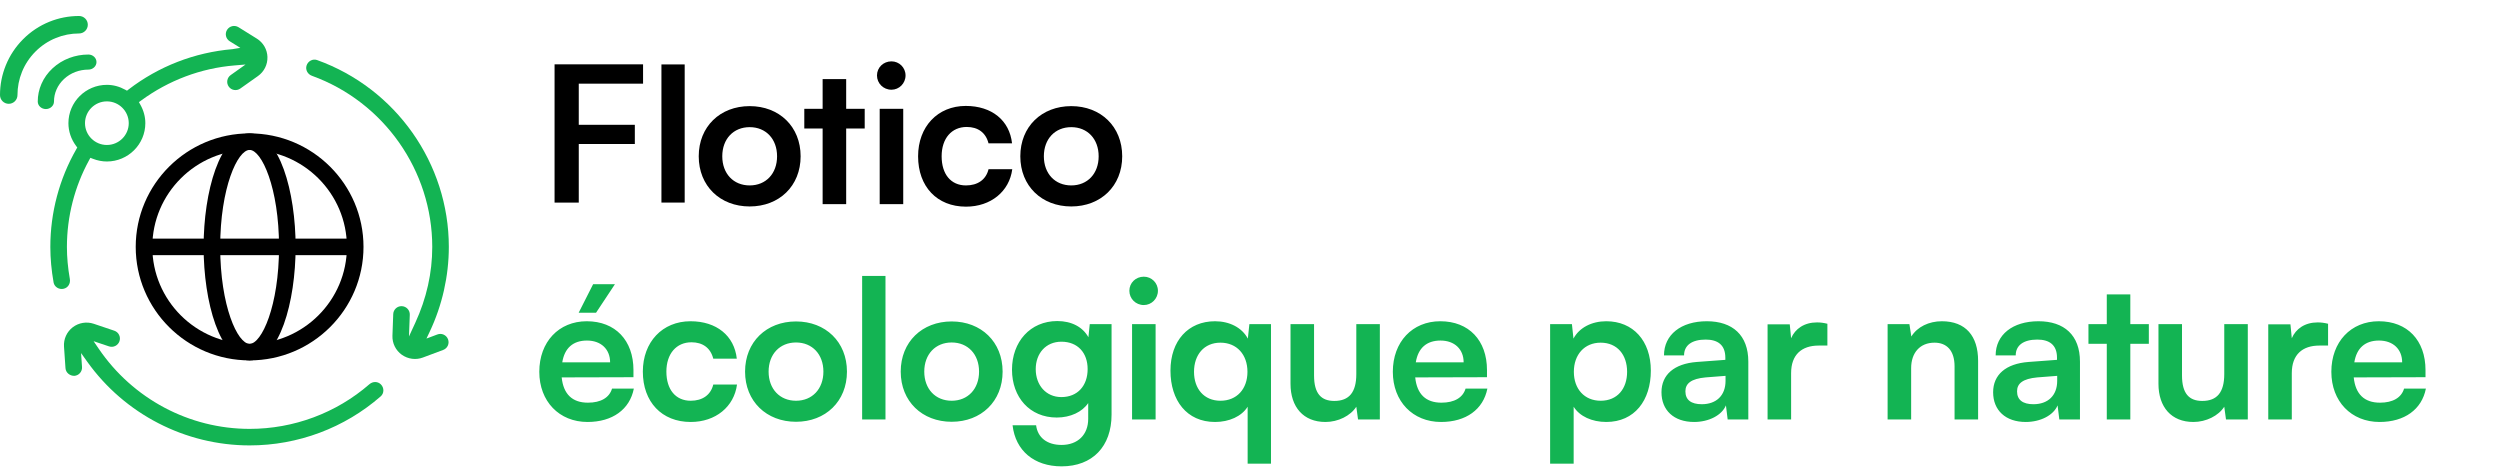
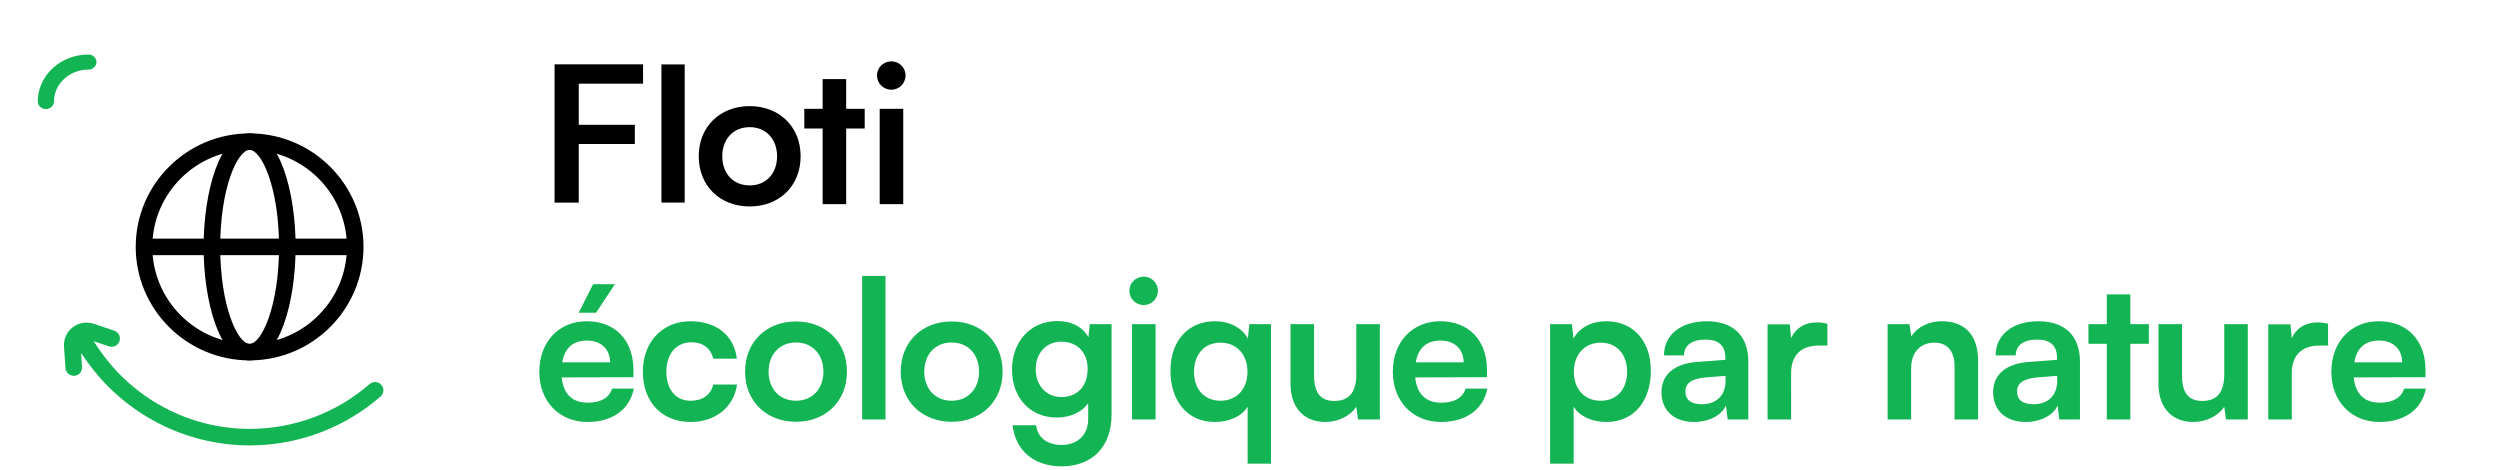
<svg xmlns="http://www.w3.org/2000/svg" version="1.1" id="Layer_1" x="0px" y="0px" width="596px" height="112px" viewBox="0 0 596 112" enable-background="new 0 0 596 112" xml:space="preserve">
-   <path fill="#13B453" d="M63.762,13.603c-0.055-1.799-0.996-3.437-2.525-4.39l-4.38-2.728c-0.924-0.573-2.147-0.293-2.726,0.631  c-0.576,0.921-0.295,2.14,0.633,2.717l2.528,1.573l-1.874,0.312c-9.063,0.781-17.597,4.1-24.771,9.612l-0.374,0.287l-0.413-0.226  c-1.406-0.774-2.881-1.165-4.381-1.165c-5.057,0-9.17,4.1-9.17,9.139c0,1.942,0.633,3.813,1.83,5.422l0.28,0.376l-0.23,0.405  C14.14,42.633,12,50.686,12,58.857c0,2.738,0.263,5.602,0.78,8.512c0.097,0.491,0.399,0.929,0.845,1.212  c0.457,0.29,1.021,0.387,1.547,0.258c1.043-0.233,1.669-1.236,1.478-2.333c-0.467-2.681-0.697-5.179-0.697-7.648  c0-7.222,1.83-14.372,5.29-20.679l0.302-0.556l0.59,0.229c1.101,0.43,2.227,0.649,3.342,0.649c5.056,0,9.17-4.101,9.17-9.14  c0-1.53-0.41-3.032-1.216-4.458l-0.313-0.552l0.515-0.376c6.56-4.816,14.267-7.716,22.29-8.375l2.614-0.219l-3.539,2.516  c-0.432,0.305-0.716,0.756-0.806,1.276c-0.09,0.52,0.032,1.043,0.338,1.473c0.303,0.43,0.756,0.713,1.277,0.803  c0.524,0.086,1.046-0.032,1.478-0.337l4.212-2.982c1.471-1.043,2.315-2.735,2.258-4.527H63.762z M25.479,34.562  c-2.873,0-5.215-2.333-5.215-5.197c0-2.864,2.342-5.197,5.215-5.197c2.874,0,5.215,2.333,5.215,5.197  C30.694,32.229,28.353,34.562,25.479,34.562z" />
-   <path fill="#13B453" d="M13.322,9.054c1.759-0.713,3.618-1.075,5.527-1.075c1.15,0,2.084-0.935,2.084-2.084  c0-1.15-0.934-2.082-2.084-2.082c-2.45,0-4.834,0.462-7.094,1.378c-2.34,0.95-4.437,2.344-6.233,4.141  c-1.797,1.797-3.193,3.904-4.141,6.241C0.466,17.832,0,20.217,0,22.664c0,1.15,0.934,2.084,2.084,2.084s2.081-0.935,2.081-2.084  c0-1.907,0.362-3.766,1.075-5.525c0.737-1.822,1.825-3.457,3.225-4.857c1.4-1.4,3.037-2.488,4.856-3.225V9.054z" />
  <path fill="#13B453" d="M21.063,13.003c-1.565,0-3.09,0.275-4.538,0.819c-1.499,0.566-2.841,1.395-3.99,2.462  c-1.15,1.068-2.042,2.314-2.651,3.708C9.296,21.335,9,22.753,9,24.204C9,25.194,9.868,26,10.934,26c1.066,0,1.938-0.806,1.938-1.796  s0.2-1.955,0.601-2.864c0.412-0.941,1.017-1.788,1.801-2.516s1.693-1.289,2.709-1.672c0.981-0.37,2.021-0.558,3.084-0.558  c1.063,0,1.935-0.807,1.935-1.799S22.132,13,21.066,13L21.063,13.003z" />
-   <path fill="#13B453" d="M95.789,84.568c1.457,1.043,3.345,1.302,5.027,0.667l4.842-1.81c0.495-0.187,0.885-0.549,1.106-1.032  c0.216-0.48,0.231-1.011,0.047-1.505c-0.381-1.018-1.521-1.549-2.546-1.15l-2.596,0.975l0.762-1.605  c2.988-6.301,4.571-13.301,4.571-20.246c0-19.895-12.623-37.797-31.41-44.545c-0.485-0.168-1.011-0.136-1.485,0.104  c-0.496,0.251-0.87,0.699-1.028,1.229c-0.295,1.003,0.259,2.046,1.294,2.423c17.154,6.218,28.678,22.611,28.678,40.793  c0,6.186-1.36,12.268-4.043,18.08l-1.507,3.266l0.194-5.183c0.04-1.086-0.82-1.999-1.906-2.039c-0.028,0-0.054,0-0.079,0  c-0.5,0-0.971,0.187-1.334,0.522c-0.385,0.359-0.611,0.847-0.629,1.373l-0.188,5.15c-0.064,1.796,0.773,3.494,2.237,4.545  L95.789,84.568z" />
  <path fill="#13B453" d="M90.814,91.654c-0.734-0.752-1.921-0.773-2.755-0.047c-7.895,6.857-18.039,10.638-28.552,10.638  c-14.385,0-27.842-7.157-35.995-19.142l-1.197-1.76l3.661,1.229c0.503,0.173,1.039,0.137,1.507-0.096  c0.478-0.233,0.83-0.639,1.003-1.137c0.169-0.498,0.137-1.028-0.097-1.502c-0.234-0.477-0.641-0.828-1.141-0.996l-4.895-1.652  c-1.712-0.573-3.585-0.258-5.009,0.828c-1.429,1.101-2.209,2.82-2.086,4.613l0.352,5.139c0.076,1.086,1.043,1.846,2.107,1.835  c0.525-0.039,1.008-0.276,1.353-0.674c0.346-0.397,0.518-0.903,0.482-1.427l-0.227-3.329l1.478,2.068  c8.919,12.489,23.391,19.944,38.707,19.944c11.52,0,22.617-4.157,31.252-11.697c0.389-0.342,0.615-0.821,0.633-1.348  C91.417,92.59,91.201,92.045,90.814,91.654z" />
  <path d="M59.508,31.798c-14.972,0-27.152,12.139-27.152,27.059s12.181,27.059,27.152,27.059c14.971,0,27.151-12.139,27.151-27.059  S74.479,31.798,59.508,31.798z M59.508,81.975c-12.793,0-23.196-10.373-23.196-23.117c0-12.745,10.407-23.117,23.196-23.117  c12.788,0,23.195,10.372,23.195,23.117C82.703,71.602,72.296,81.975,59.508,81.975z" />
  <path d="M59.508,31.798c-7.125,0-10.969,13.942-10.969,27.059s3.844,27.059,10.969,27.059c7.124,0,10.969-13.941,10.969-27.059  S66.636,31.798,59.508,31.798z M59.508,81.975c-2.859,0-7.013-9.008-7.013-23.117c0-14.11,4.153-23.117,7.013-23.117  c2.858,0,7.013,9.006,7.013,23.117C66.521,72.967,62.366,81.975,59.508,81.975z" />
  <path d="M83.962,56.887H35.053v3.941h48.909V56.887z" />
  <path fill="#13B453" d="M146.6,67.754l-4.508,6.809h-4.14l3.449-6.809H146.6z M140.068,100.598c-6.762,0-11.5-4.922-11.5-11.959  c0-7.131,4.646-12.053,11.316-12.053c6.808,0,11.132,4.555,11.132,11.639v1.701l-17.112,0.047c0.414,4.002,2.53,6.025,6.257,6.025  c3.082,0,5.105-1.196,5.75-3.357h5.197C150.142,97.607,146.002,100.598,140.068,100.598z M139.93,81.186  c-3.312,0-5.336,1.795-5.888,5.198h11.408C145.45,83.256,143.288,81.186,139.93,81.186z M153.253,88.592  c0-7.037,4.646-12.006,11.361-12.006c6.211,0,10.442,3.45,11.04,8.924h-5.611c-0.645-2.576-2.53-3.91-5.198-3.91  c-3.588,0-5.98,2.715-5.98,6.992c0,4.278,2.208,6.946,5.797,6.946c2.806,0,4.783-1.38,5.382-3.864h5.658  c-0.69,5.29-5.106,8.924-11.04,8.924C157.761,100.598,153.253,95.814,153.253,88.592z M177.624,88.592  c0-7.084,5.105-11.96,12.144-11.96s12.145,4.876,12.145,11.96s-5.106,11.96-12.145,11.96S177.624,95.676,177.624,88.592z   M183.236,88.592c0,4.141,2.668,6.946,6.532,6.946s6.532-2.806,6.532-6.946c0-4.14-2.668-6.945-6.532-6.945  S183.236,84.452,183.236,88.592z M211.099,100h-5.565V65.775h5.565V100z M214.732,88.592c0-7.084,5.106-11.96,12.145-11.96  s12.144,4.876,12.144,11.96s-5.105,11.96-12.144,11.96S214.732,95.676,214.732,88.592z M220.344,88.592  c0,4.141,2.668,6.946,6.532,6.946c3.863,0,6.532-2.806,6.532-6.946c0-4.14-2.669-6.945-6.532-6.945  C223.012,81.646,220.344,84.452,220.344,88.592z M241.26,88.132c0-6.624,4.324-11.592,10.81-11.592c3.404,0,6.072,1.426,7.406,3.864  l0.322-3.129h5.198V98.85c0,7.59-4.555,12.328-11.914,12.328c-6.532,0-10.994-3.726-11.685-9.798h5.612  c0.368,2.944,2.622,4.692,6.072,4.692c3.863,0,6.348-2.438,6.348-6.211V96.09c-1.426,2.116-4.232,3.45-7.498,3.45  C245.492,99.54,241.26,94.71,241.26,88.132z M246.918,87.994c0,3.818,2.438,6.67,6.118,6.67c3.863,0,6.256-2.714,6.256-6.67  c0-3.864-2.347-6.532-6.256-6.532C249.31,81.462,246.918,84.268,246.918,87.994z M272.69,72.723c-1.932,0-3.45-1.519-3.45-3.404  c0-1.887,1.519-3.358,3.45-3.358c1.84,0,3.358,1.472,3.358,3.358C276.048,71.204,274.53,72.723,272.69,72.723z M269.884,100V77.275  h5.612V100H269.884z M279.04,88.361c0-7.129,4.231-11.775,10.626-11.775c3.45,0,6.439,1.518,7.819,4.141l0.368-3.451h5.152v33.259  h-5.566v-13.57c-1.426,2.3-4.416,3.634-7.773,3.634C282.904,100.598,279.04,95.445,279.04,88.361z M284.652,88.639  c0,4.047,2.393,6.899,6.303,6.899c3.909,0,6.439-2.806,6.439-6.899c0-4.095-2.53-6.947-6.439-6.947  C287.044,81.691,284.652,84.59,284.652,88.639z M323.344,77.275h5.612V100h-5.198l-0.414-3.036c-1.38,2.162-4.324,3.634-7.36,3.634  c-5.244,0-8.325-3.541-8.325-9.107V77.275h5.611v12.236c0,4.324,1.702,6.072,4.83,6.072c3.542,0,5.244-2.07,5.244-6.395V77.275z   M343.55,100.598c-6.762,0-11.5-4.922-11.5-11.959c0-7.131,4.646-12.053,11.315-12.053c6.809,0,11.133,4.555,11.133,11.639v1.701  l-17.112,0.047c0.414,4.002,2.53,6.025,6.256,6.025c3.082,0,5.106-1.196,5.75-3.357h5.198  C353.624,97.607,349.484,100.598,343.55,100.598z M343.412,81.186c-3.313,0-5.336,1.795-5.889,5.198h11.408  C348.932,83.256,346.77,81.186,343.412,81.186z M369.548,110.534V77.275h5.198l0.367,3.451c1.381-2.623,4.37-4.141,7.82-4.141  c6.395,0,10.626,4.646,10.626,11.775c0,7.084-3.864,12.236-10.626,12.236c-3.404,0-6.348-1.334-7.773-3.634v13.57H369.548z   M375.206,88.639c0,4.094,2.529,6.899,6.394,6.899c3.956,0,6.302-2.853,6.302-6.899c0-4.049-2.346-6.947-6.302-6.947  C377.736,81.691,375.206,84.544,375.206,88.639z M403.87,100.598c-4.83,0-7.774-2.806-7.774-7.084c0-4.186,3.036-6.808,8.418-7.222  l6.808-0.506V85.28c0-3.082-1.84-4.324-4.691-4.324c-3.313,0-5.152,1.38-5.152,3.772h-4.784c0-4.922,4.049-8.143,10.212-8.143  c6.118,0,9.891,3.313,9.891,9.614V100h-4.922l-0.414-3.357C410.494,98.988,407.412,100.598,403.87,100.598z M405.71,96.366  c3.45,0,5.658-2.07,5.658-5.566v-1.196l-4.738,0.369c-3.496,0.321-4.83,1.471-4.83,3.312C401.8,95.354,403.18,96.366,405.71,96.366z   M435.649,77.184v5.198h-2.07c-4.048,0-6.578,2.162-6.578,6.578V100h-5.611V77.322h5.29L427,80.634  c0.967-2.254,3.129-3.772,6.164-3.772C433.947,76.861,434.729,76.954,435.649,77.184z M455.617,100h-5.611V77.275h5.197l0.46,2.944  c1.427-2.3,4.187-3.634,7.269-3.634c5.704,0,8.647,3.542,8.647,9.43V100h-5.611V87.35c0-3.817-1.886-5.658-4.784-5.658  c-3.45,0-5.566,2.393-5.566,6.072V100z M482.936,100.598c-4.83,0-7.774-2.806-7.774-7.084c0-4.186,3.036-6.808,8.418-7.222  l6.809-0.506V85.28c0-3.082-1.84-4.324-4.692-4.324c-3.312,0-5.151,1.38-5.151,3.772h-4.784c0-4.922,4.048-8.143,10.212-8.143  c6.118,0,9.89,3.313,9.89,9.614V100h-4.922l-0.414-3.357C489.56,98.988,486.478,100.598,482.936,100.598z M484.776,96.366  c3.45,0,5.658-2.07,5.658-5.566v-1.196l-4.738,0.369c-3.496,0.321-4.83,1.471-4.83,3.312  C480.865,95.354,482.245,96.366,484.776,96.366z M507.868,100h-5.611V81.968h-4.37v-4.692h4.37v-7.084h5.611v7.084h4.416v4.692  h-4.416V100z M530.264,77.275h5.611V100h-5.197l-0.414-3.036c-1.38,2.162-4.324,3.634-7.36,3.634c-5.244,0-8.326-3.541-8.326-9.107  V77.275h5.612v12.236c0,4.324,1.702,6.072,4.83,6.072c3.542,0,5.244-2.07,5.244-6.395V77.275z M555.012,77.184v5.198h-2.07  c-4.048,0-6.578,2.162-6.578,6.578V100h-5.611V77.322h5.289l0.322,3.312c0.966-2.254,3.128-3.772,6.164-3.772  C553.31,76.861,554.092,76.954,555.012,77.184z M567.293,100.598c-6.763,0-11.5-4.922-11.5-11.959  c0-7.131,4.646-12.053,11.315-12.053c6.808,0,11.132,4.555,11.132,11.639v1.701l-17.111,0.047c0.414,4.002,2.529,6.025,6.256,6.025  c3.082,0,5.105-1.196,5.75-3.357h5.197C577.366,97.607,573.227,100.598,567.293,100.598z M567.155,81.186  c-3.312,0-5.336,1.795-5.888,5.198h11.408C572.675,83.256,570.513,81.186,567.155,81.186z" />
  <g>
    <path d="M151.345,34.328h-13.366v13.966h-5.771V15.336h21.098v4.618h-15.328v9.801h13.366L151.345,34.328L151.345,34.328z" />
    <path d="M163.229,48.293h-5.542V15.359h5.542V48.293z" />
    <path d="M212.523,21.39c-1.932,0-3.45-1.519-3.45-3.404c0-1.887,1.521-3.358,3.45-3.358c1.84,0,3.358,1.472,3.358,3.358   C215.882,19.871,214.363,21.39,212.523,21.39z" />
    <rect x="209.718" y="25.942" width="5.612" height="22.725" />
-     <path d="M218.874,37.259c0-7.037,4.646-12.006,11.359-12.006c6.21,0,10.442,3.45,11.04,8.924h-5.609   c-0.646-2.576-2.53-3.91-5.198-3.91c-3.588,0-5.98,2.715-5.98,6.992c0,4.278,2.208,6.946,5.796,6.946   c2.809,0,4.784-1.38,5.385-3.864h5.655c-0.688,5.29-5.104,8.925-11.039,8.925C223.382,49.266,218.874,44.48,218.874,37.259z" />
-     <path d="M255.388,25.299c-7.038,0-12.144,4.876-12.144,11.96s5.104,11.96,12.144,11.96s12.146-4.876,12.146-11.96   S262.427,25.299,255.388,25.299z M255.388,44.205c-3.864,0-6.532-2.807-6.532-6.946s2.668-6.945,6.532-6.945   s6.532,2.806,6.532,6.945C261.921,41.398,259.253,44.205,255.388,44.205z" />
    <path d="M178.722,25.299c-7.038,0-12.144,4.876-12.144,11.96s5.104,11.96,12.144,11.96s12.146-4.876,12.146-11.96   S185.76,25.299,178.722,25.299z M178.722,44.205c-3.864,0-6.532-2.807-6.532-6.946s2.668-6.945,6.532-6.945   s6.532,2.806,6.532,6.945C185.254,41.398,182.586,44.205,178.722,44.205z" />
    <polygon points="201.728,48.667 196.115,48.667 196.115,30.635 191.745,30.635 191.745,25.942 196.115,25.942 196.115,18.858    201.728,18.858 201.728,25.942 206.144,25.942 206.144,30.635 201.728,30.635  " />
  </g>
</svg>